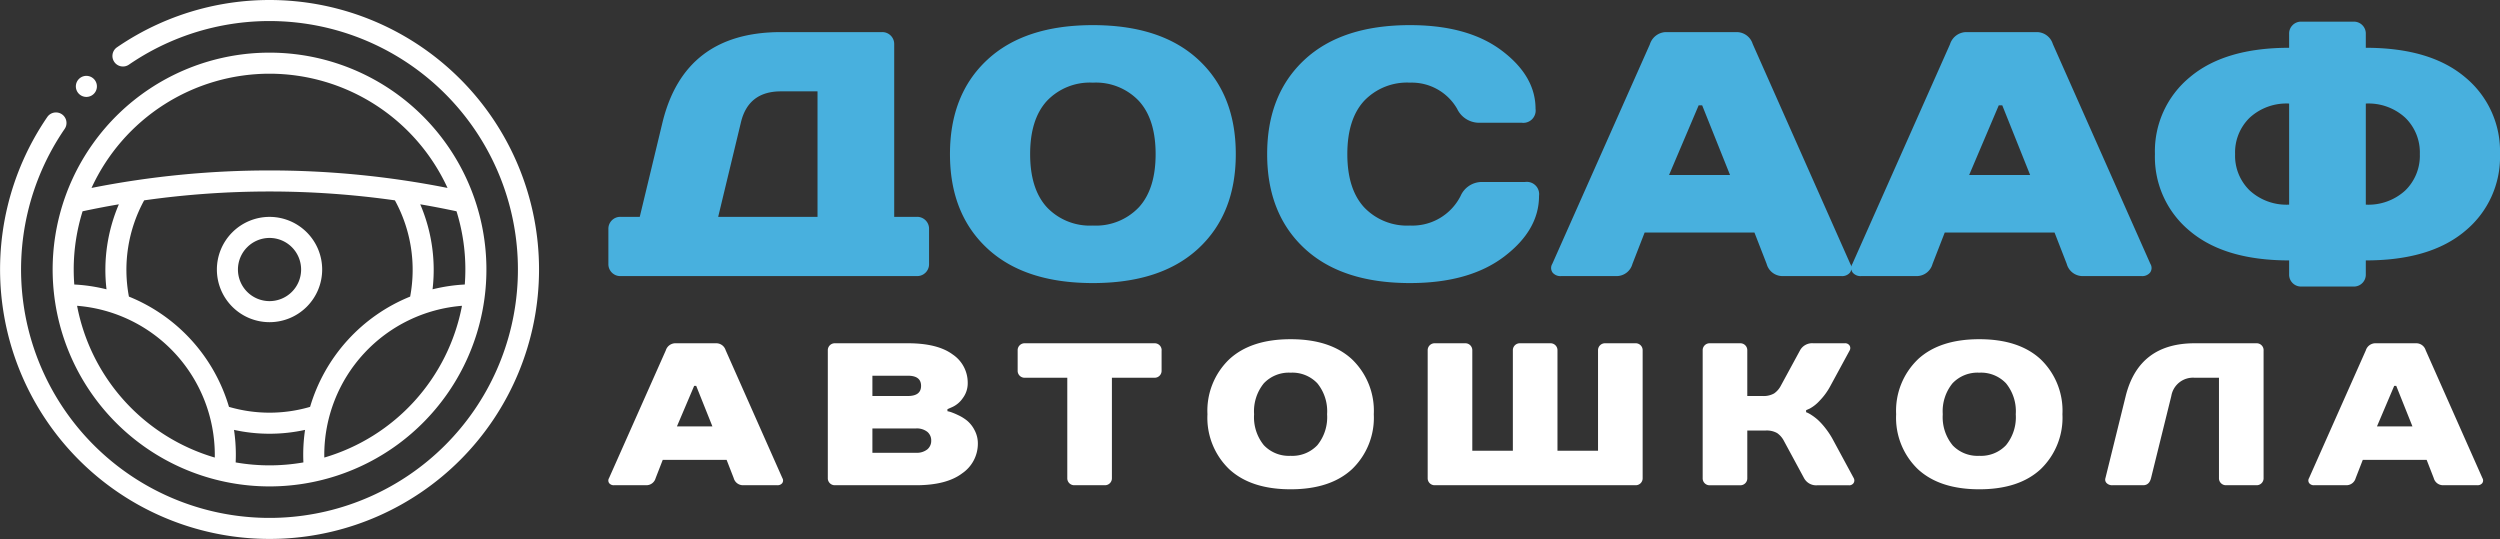
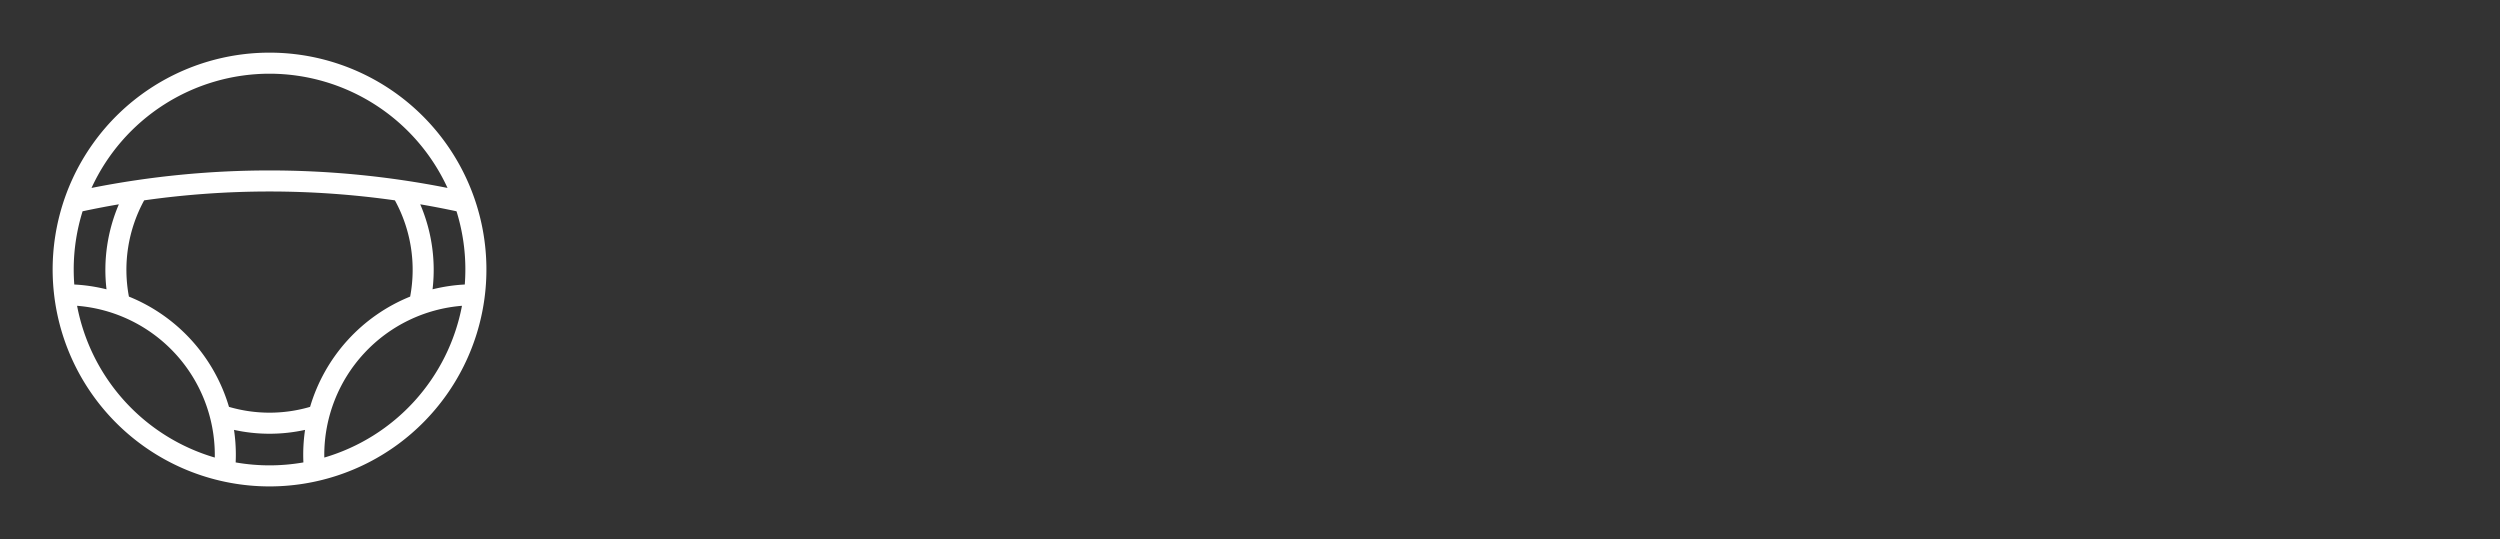
<svg xmlns="http://www.w3.org/2000/svg" width="394.485" height="85.06" viewBox="0 0 394.485 85.06">
  <rect x="0" y="0" width="394.485" height="85.06" fill="#333333" stroke="none" />
  <g id="logo-main" transform="translate(0 -11.434)">
    <g id="steering-wheel" transform="translate(0 11.434)">
-       <path id="Path_1" data-name="Path 1" d="M72.6,12.457a42.533,42.533,0,0,0-54.14-4.993A1.661,1.661,0,0,0,20.345,10.2,39.2,39.2,0,1,1,10.2,20.346a1.661,1.661,0,1,0-2.738-1.883A42.531,42.531,0,0,0,72.6,72.6a42.53,42.53,0,0,0,0-60.146Z" fill="#fff" />
      <path id="Path_2" data-name="Path 2" d="M84.223,118.446a34.224,34.224,0,0,0,32.339-45.424c0-.009-.006-.019-.01-.028a34.223,34.223,0,1,0-32.329,45.452Zm30.9-34.223q0,1.192-.09,2.363a26.794,26.794,0,0,0-5.085.759,26.282,26.282,0,0,0-1.943-13.413q2.873.491,5.723,1.1A30.8,30.8,0,0,1,115.124,84.223ZM104.007,73.308a22.833,22.833,0,0,1,2.406,15.185,27.039,27.039,0,0,0-15.789,17.4,22.775,22.775,0,0,1-12.8,0,27.038,27.038,0,0,0-15.789-17.4,22.836,22.836,0,0,1,2.405-15.185,140.708,140.708,0,0,1,39.568,0ZM58.5,87.345a26.806,26.806,0,0,0-5.085-.759q-.089-1.17-.09-2.363a30.8,30.8,0,0,1,1.4-9.19q2.848-.609,5.723-1.1A26.288,26.288,0,0,0,58.5,87.345Zm-4.641,2.6a23.622,23.622,0,0,1,21.728,23.517c0,.143,0,.286-.005.429A31,31,0,0,1,53.856,89.945ZM78.879,114.66c.018-.4.028-.8.028-1.2a27.012,27.012,0,0,0-.288-3.933,26.146,26.146,0,0,0,11.209,0,27.011,27.011,0,0,0-.288,3.933c0,.4.01.8.028,1.2a31.024,31.024,0,0,1-10.688,0Zm13.988-.768c0-.143-.005-.287-.005-.429a23.622,23.622,0,0,1,21.729-23.517,31,31,0,0,1-21.723,23.946ZM84.223,53.323A30.942,30.942,0,0,1,112.31,71.349a144.253,144.253,0,0,0-56.175,0A30.942,30.942,0,0,1,84.223,53.323Z" transform="translate(-41.693 -41.693)" fill="#fff" />
-       <path id="Path_3" data-name="Path 3" d="M206,214.307A8.307,8.307,0,1,0,214.307,206,8.316,8.316,0,0,0,206,214.307Zm8.307-4.984a4.984,4.984,0,1,1-4.984,4.984A4.99,4.99,0,0,1,214.307,209.323Z" transform="translate(-171.777 -171.777)" fill="#fff" />
-       <path id="Path_4" data-name="Path 4" d="M73.71,75.374a1.661,1.661,0,1,0-1.174-2.836h0a1.661,1.661,0,0,0,1.175,2.836Z" transform="translate(-60.079 -60.081)" fill="#fff" />
    </g>
-     <path id="Path_4122" data-name="Path 4122" d="M45.1-9.35h3.575a1.866,1.866,0,0,1,1.375.55,1.866,1.866,0,0,1,.55,1.375v5.5A1.866,1.866,0,0,1,50.05-.55,1.866,1.866,0,0,1,48.675,0H1.925A1.866,1.866,0,0,1,.55-.55,1.866,1.866,0,0,1,0-1.925v-5.5A1.866,1.866,0,0,1,.55-8.8a1.866,1.866,0,0,1,1.375-.55H4.95L8.525-24.2q3.465-14.3,18.7-14.3h15.95a1.866,1.866,0,0,1,1.375.55,1.866,1.866,0,0,1,.55,1.375ZM33-9.35v-19.8H27.225q-5.17,0-6.325,4.95L17.325-9.35Zm36.19-1.512a9.345,9.345,0,0,0,7.26,2.887,9.345,9.345,0,0,0,7.26-2.887q2.64-2.887,2.64-8.388t-2.64-8.387a9.345,9.345,0,0,0-7.26-2.887,9.345,9.345,0,0,0-7.26,2.887q-2.64,2.888-2.64,8.387T69.19-10.863ZM59.785-34.128Q65.67-39.6,76.45-39.6t16.665,5.472Q99-28.655,99-19.25T93.115-4.373Q87.23,1.1,76.45,1.1T59.785-4.373Q53.9-9.845,53.9-19.25T59.785-34.128ZM126.5-39.6q9.13,0,14.465,4.015T146.3-26.4a1.945,1.945,0,0,1-2.2,2.2h-6.875a3.833,3.833,0,0,1-3.3-2.2,8.261,8.261,0,0,0-7.425-4.125,9.345,9.345,0,0,0-7.26,2.887q-2.64,2.888-2.64,8.387t2.64,8.388a9.345,9.345,0,0,0,7.26,2.887,8.519,8.519,0,0,0,7.975-4.675,3.671,3.671,0,0,1,3.3-2.2h6.875a1.945,1.945,0,0,1,2.2,2.2q0,5.39-5.5,9.57T126.5,1.1q-10.78,0-16.665-5.473T103.95-19.25q0-9.4,5.885-14.878T126.5-39.6ZM182.765-1.925l-1.925-4.95H163.515l-1.925,4.95A2.6,2.6,0,0,1,159.115,0h-8.8a1.589,1.589,0,0,1-1.32-.55,1.231,1.231,0,0,1-.055-1.375l15.4-34.65a2.735,2.735,0,0,1,2.475-1.925H178.09a2.656,2.656,0,0,1,2.475,1.87l15.4,34.705A1.231,1.231,0,0,1,195.91-.55a1.589,1.589,0,0,1-1.32.55h-9.35A2.6,2.6,0,0,1,182.765-1.925ZM172.04-26.95l-4.675,11h9.625l-4.4-11ZM230.12-1.925l-1.925-4.95H210.87l-1.925,4.95A2.6,2.6,0,0,1,206.47,0h-8.8a1.589,1.589,0,0,1-1.32-.55,1.231,1.231,0,0,1-.055-1.375l15.4-34.65A2.735,2.735,0,0,1,214.17-38.5h11.275a2.656,2.656,0,0,1,2.475,1.87l15.4,34.705a1.231,1.231,0,0,1-.055,1.375,1.589,1.589,0,0,1-1.32.55H232.6A2.6,2.6,0,0,1,230.12-1.925ZM219.395-26.95l-4.675,11h9.625l-4.4-11Zm47.74-13.2h8.25a1.866,1.866,0,0,1,1.375.55,1.866,1.866,0,0,1,.55,1.375v2.2q10.175,0,15.675,4.648a15.12,15.12,0,0,1,5.5,12.127,15.12,15.12,0,0,1-5.5,12.128q-5.5,4.648-15.675,4.647v2.2a1.866,1.866,0,0,1-.55,1.375,1.866,1.866,0,0,1-1.375.55h-8.25a1.866,1.866,0,0,1-1.375-.55,1.866,1.866,0,0,1-.55-1.375v-2.2q-10.175,0-15.675-4.647a15.12,15.12,0,0,1-5.5-12.128,15.12,15.12,0,0,1,5.5-12.127q5.5-4.647,15.675-4.648v-2.2a1.866,1.866,0,0,1,.55-1.375A1.866,1.866,0,0,1,267.135-40.15ZM265.21-11.275v-15.95A8.576,8.576,0,0,0,258.995-25a7.631,7.631,0,0,0-2.31,5.747,7.631,7.631,0,0,0,2.31,5.748A8.576,8.576,0,0,0,265.21-11.275Zm12.1-15.95v15.95a8.576,8.576,0,0,0,6.215-2.227,7.631,7.631,0,0,0,2.31-5.748A7.631,7.631,0,0,0,283.525-25,8.576,8.576,0,0,0,277.31-27.225Z" transform="translate(96 55)" fill="#48b0de" />
-     <path id="автошкола" d="M19.776-1.12,18.656-4H8.576L7.456-1.12A1.513,1.513,0,0,1,6.016,0H.9A.924.924,0,0,1,.128-.32.716.716,0,0,1,.1-1.12l8.96-20.16A1.591,1.591,0,0,1,10.5-22.4h6.56a1.545,1.545,0,0,1,1.44,1.088L27.456-1.12a.716.716,0,0,1-.032.8.924.924,0,0,1-.768.32h-5.44A1.513,1.513,0,0,1,19.776-1.12Zm-6.24-14.56-2.72,6.4h5.6l-2.56-6.4ZM56.7-16.16a3.9,3.9,0,0,1-.8,2.448,4.04,4.04,0,0,1-1.6,1.36L53.5-12v.32a4.412,4.412,0,0,1,.512.128,10.692,10.692,0,0,1,1.152.48,6.731,6.731,0,0,1,1.472.912,4.865,4.865,0,0,1,1.152,1.488A4.417,4.417,0,0,1,58.3-6.56a5.665,5.665,0,0,1-2.48,4.688Q53.344,0,48.544,0h-12.8a1.085,1.085,0,0,1-.8-.32,1.085,1.085,0,0,1-.32-.8V-21.28a1.085,1.085,0,0,1,.32-.8,1.085,1.085,0,0,1,.8-.32h11.52q4.672,0,7.056,1.76A5.355,5.355,0,0,1,56.7-16.16Zm-8.16,7.2h-6.88v3.84h6.88a2.674,2.674,0,0,0,1.776-.528,1.734,1.734,0,0,0,.624-1.392,1.734,1.734,0,0,0-.624-1.392A2.674,2.674,0,0,0,48.544-8.96Zm-1.28-8.32h-5.6v3.2h5.6q2.08,0,2.08-1.6T47.264-17.28Zm40.032-4v3.2a1.085,1.085,0,0,1-.32.8,1.085,1.085,0,0,1-.8.32h-6.72V-1.12a1.085,1.085,0,0,1-.32.8,1.085,1.085,0,0,1-.8.32h-4.8a1.085,1.085,0,0,1-.8-.32,1.085,1.085,0,0,1-.32-.8V-16.96H65.7a1.085,1.085,0,0,1-.8-.32,1.085,1.085,0,0,1-.32-.8v-3.2a1.085,1.085,0,0,1,.32-.8,1.085,1.085,0,0,1,.8-.32h20.48a1.085,1.085,0,0,1,.8.32A1.085,1.085,0,0,1,87.3-21.28ZM103.424-6.32a5.437,5.437,0,0,0,4.224,1.68,5.437,5.437,0,0,0,4.224-1.68,6.992,6.992,0,0,0,1.536-4.88,6.992,6.992,0,0,0-1.536-4.88,5.437,5.437,0,0,0-4.224-1.68,5.437,5.437,0,0,0-4.224,1.68,6.992,6.992,0,0,0-1.536,4.88A6.992,6.992,0,0,0,103.424-6.32ZM97.952-19.856q3.424-3.184,9.7-3.184t9.7,3.184a11.244,11.244,0,0,1,3.424,8.656,11.244,11.244,0,0,1-3.424,8.656Q113.92.64,107.648.64t-9.7-3.184A11.244,11.244,0,0,1,94.528-11.2,11.244,11.244,0,0,1,97.952-19.856ZM163.2-21.28V-1.12a1.085,1.085,0,0,1-.32.8,1.085,1.085,0,0,1-.8.32H130.4a1.085,1.085,0,0,1-.8-.32,1.085,1.085,0,0,1-.32-.8V-21.28a1.085,1.085,0,0,1,.32-.8,1.085,1.085,0,0,1,.8-.32h4.8a1.085,1.085,0,0,1,.8.32,1.085,1.085,0,0,1,.32.8V-5.44h6.4V-21.28a1.085,1.085,0,0,1,.32-.8,1.085,1.085,0,0,1,.8-.32h4.8a1.085,1.085,0,0,1,.8.32,1.085,1.085,0,0,1,.32.8V-5.44h6.4V-21.28a1.085,1.085,0,0,1,.32-.8,1.085,1.085,0,0,1,.8-.32h4.8a1.085,1.085,0,0,1,.8.32A1.085,1.085,0,0,1,163.2-21.28Zm25.792,9.44v.32q.1.032.256.1a5.222,5.222,0,0,1,.656.384,7.78,7.78,0,0,1,.992.768,10.968,10.968,0,0,1,1.168,1.3,12.6,12.6,0,0,1,1.248,1.936l3.2,5.92a.757.757,0,0,1-.016.752.821.821,0,0,1-.784.368h-4.96a2.17,2.17,0,0,1-2.08-1.12l-3.2-5.92a3.36,3.36,0,0,0-1.056-1.2,3.352,3.352,0,0,0-1.824-.4h-2.88v7.52a1.085,1.085,0,0,1-.32.8,1.085,1.085,0,0,1-.8.32h-4.8a1.085,1.085,0,0,1-.8-.32,1.085,1.085,0,0,1-.32-.8V-21.28a1.085,1.085,0,0,1,.32-.8,1.085,1.085,0,0,1,.8-.32h4.8a1.085,1.085,0,0,1,.8.32,1.085,1.085,0,0,1,.32.8v7.2h2.4a3.352,3.352,0,0,0,1.824-.4,3.36,3.36,0,0,0,1.056-1.2l3.04-5.6a2.17,2.17,0,0,1,2.08-1.12h4.96a.821.821,0,0,1,.784.368.757.757,0,0,1,.016.752l-3.04,5.6a10.284,10.284,0,0,1-1.728,2.368,5.944,5.944,0,0,1-1.536,1.216Zm23.1,5.52a5.437,5.437,0,0,0,4.224,1.68,5.437,5.437,0,0,0,4.224-1.68,6.992,6.992,0,0,0,1.536-4.88,6.992,6.992,0,0,0-1.536-4.88,5.437,5.437,0,0,0-4.224-1.68,5.437,5.437,0,0,0-4.224,1.68,6.992,6.992,0,0,0-1.536,4.88A6.992,6.992,0,0,0,212.1-6.32Zm-5.472-13.536q3.424-3.184,9.7-3.184t9.7,3.184A11.244,11.244,0,0,1,229.44-11.2a11.244,11.244,0,0,1-3.424,8.656Q222.592.64,216.32.64t-9.7-3.184A11.244,11.244,0,0,1,203.2-11.2,11.244,11.244,0,0,1,206.624-19.856Zm54.56-1.424V-1.12a1.085,1.085,0,0,1-.32.8,1.085,1.085,0,0,1-.8.32h-4.8a1.085,1.085,0,0,1-.8-.32,1.085,1.085,0,0,1-.32-.8V-16.96H250.3a3.462,3.462,0,0,0-3.68,2.88l-3.2,12.96Q243.136,0,242.176,0h-4.832a1.221,1.221,0,0,1-.928-.336.763.763,0,0,1-.192-.784l3.2-12.96q2.08-8.32,10.88-8.32h9.76a1.085,1.085,0,0,1,.8.32A1.085,1.085,0,0,1,261.184-21.28ZM288.032-1.12,286.912-4h-10.08l-1.12,2.88A1.513,1.513,0,0,1,274.272,0h-5.12a.924.924,0,0,1-.768-.32.716.716,0,0,1-.032-.8l8.96-20.16a1.591,1.591,0,0,1,1.44-1.12h6.56a1.545,1.545,0,0,1,1.44,1.088l8.96,20.192a.716.716,0,0,1-.032.8.924.924,0,0,1-.768.32h-5.44A1.513,1.513,0,0,1,288.032-1.12Zm-6.24-14.56-2.72,6.4h5.6l-2.56-6.4Z" transform="translate(96 88)" fill="#fff" />
  </g>
</svg>